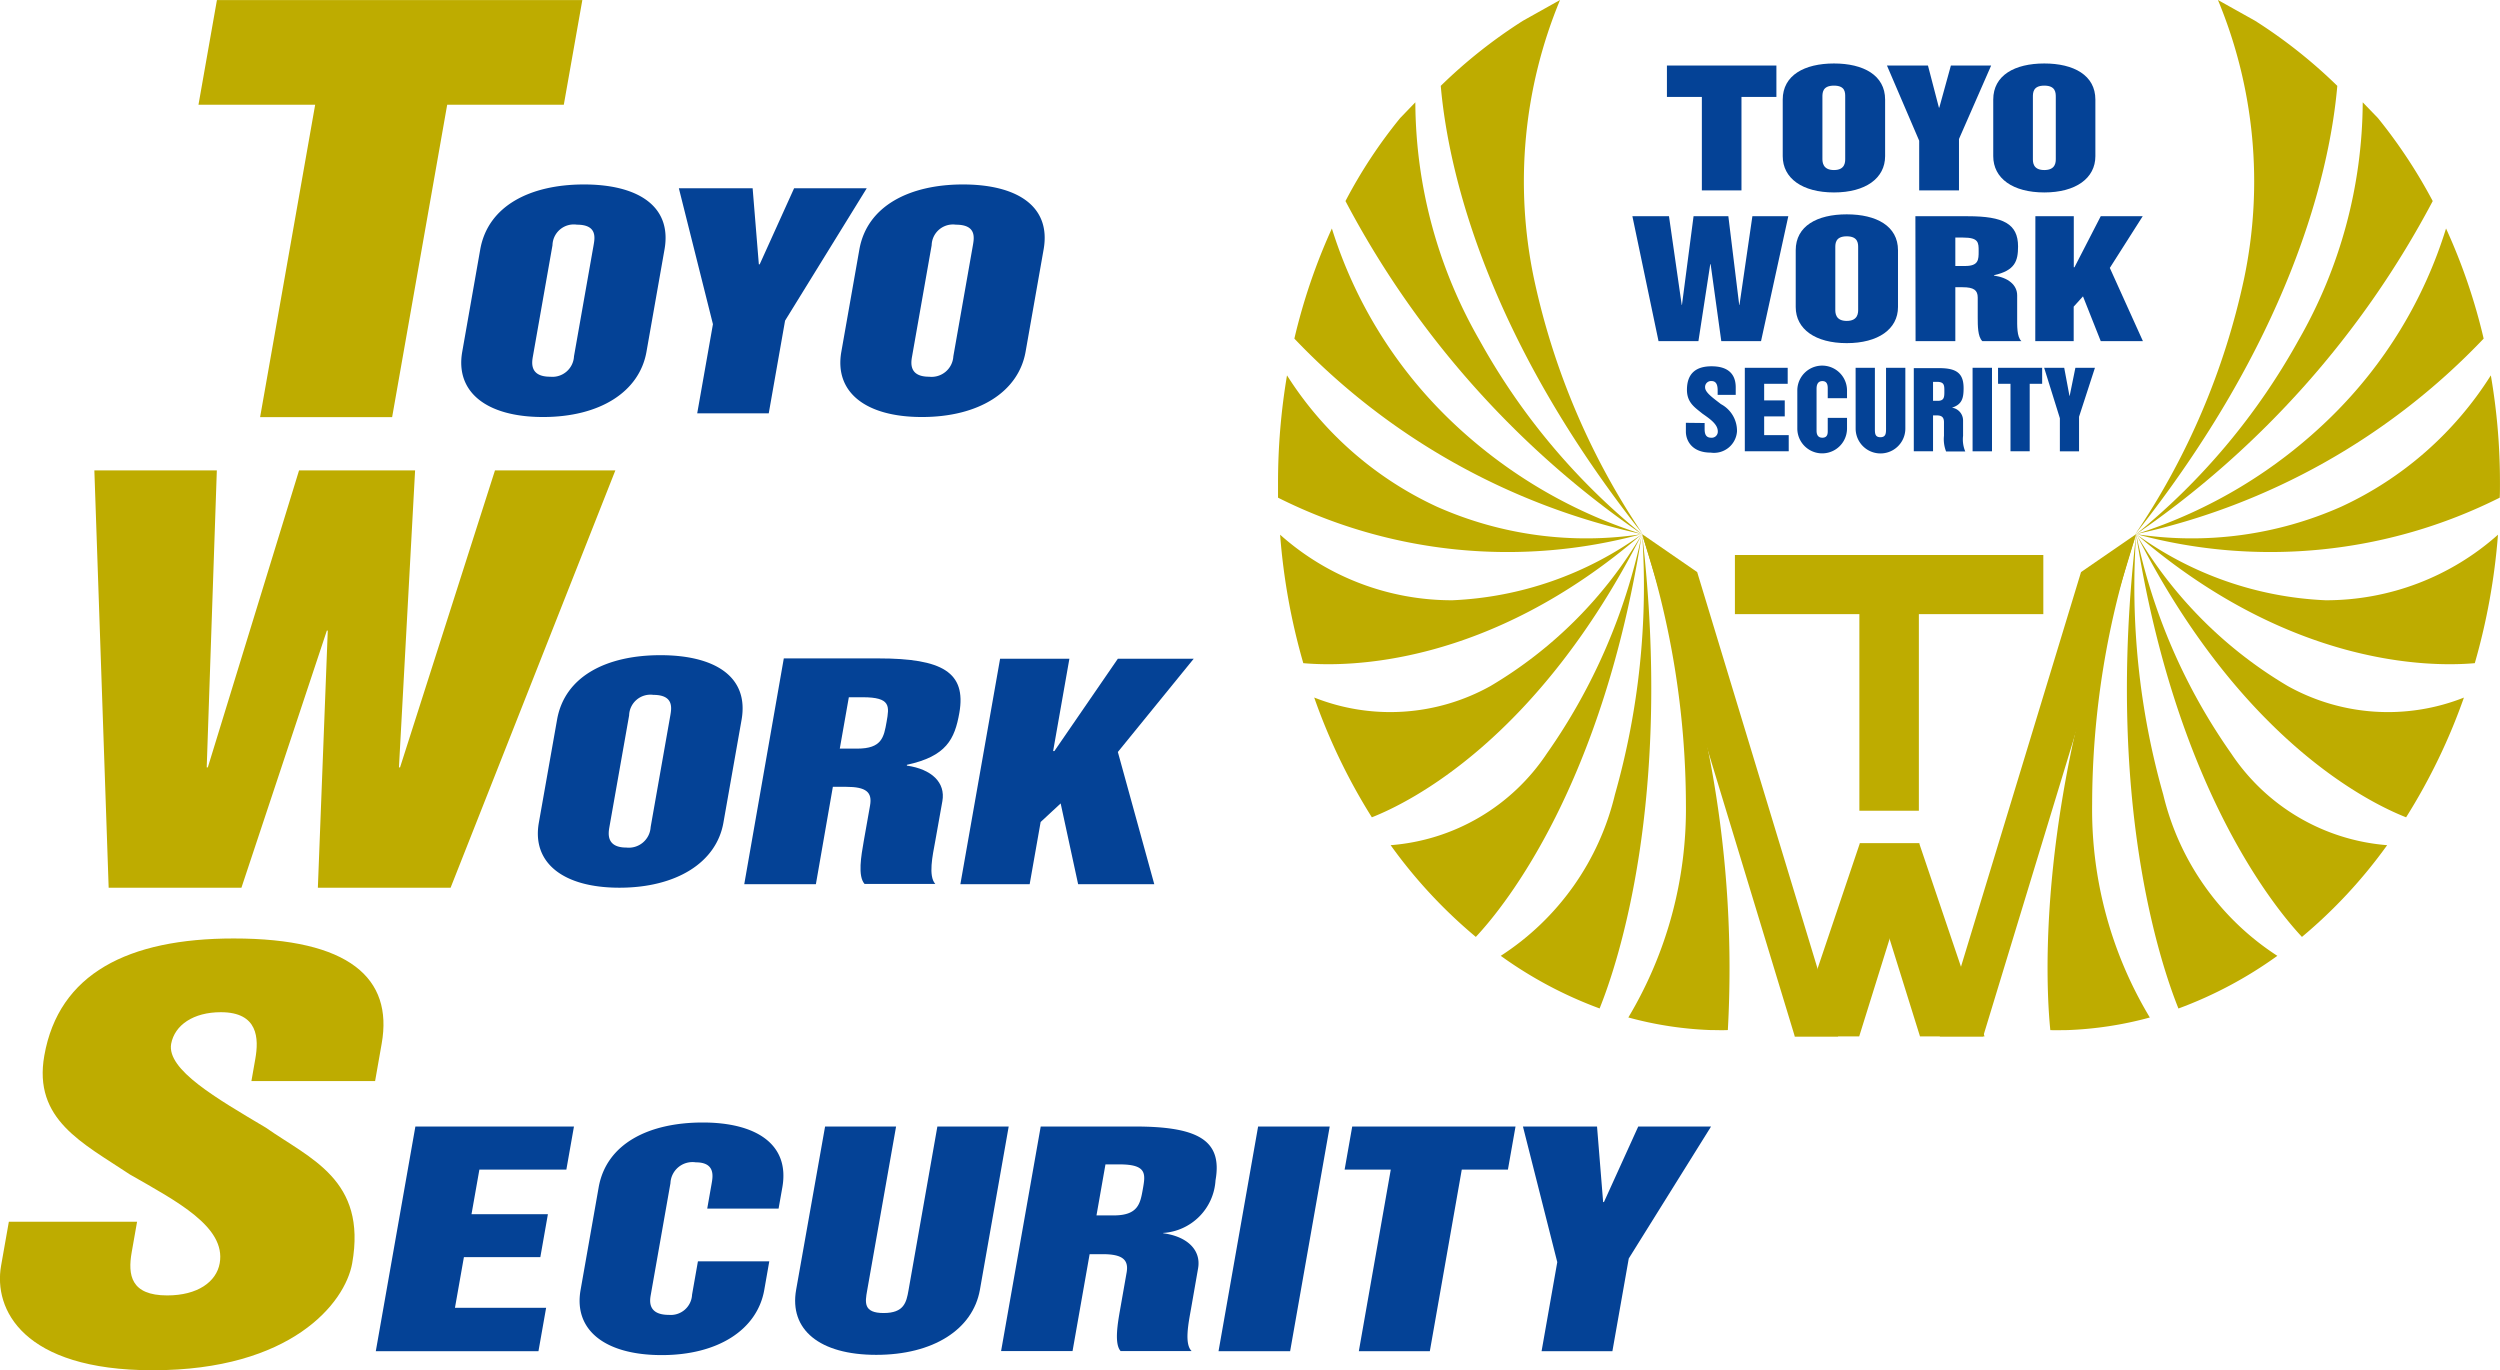
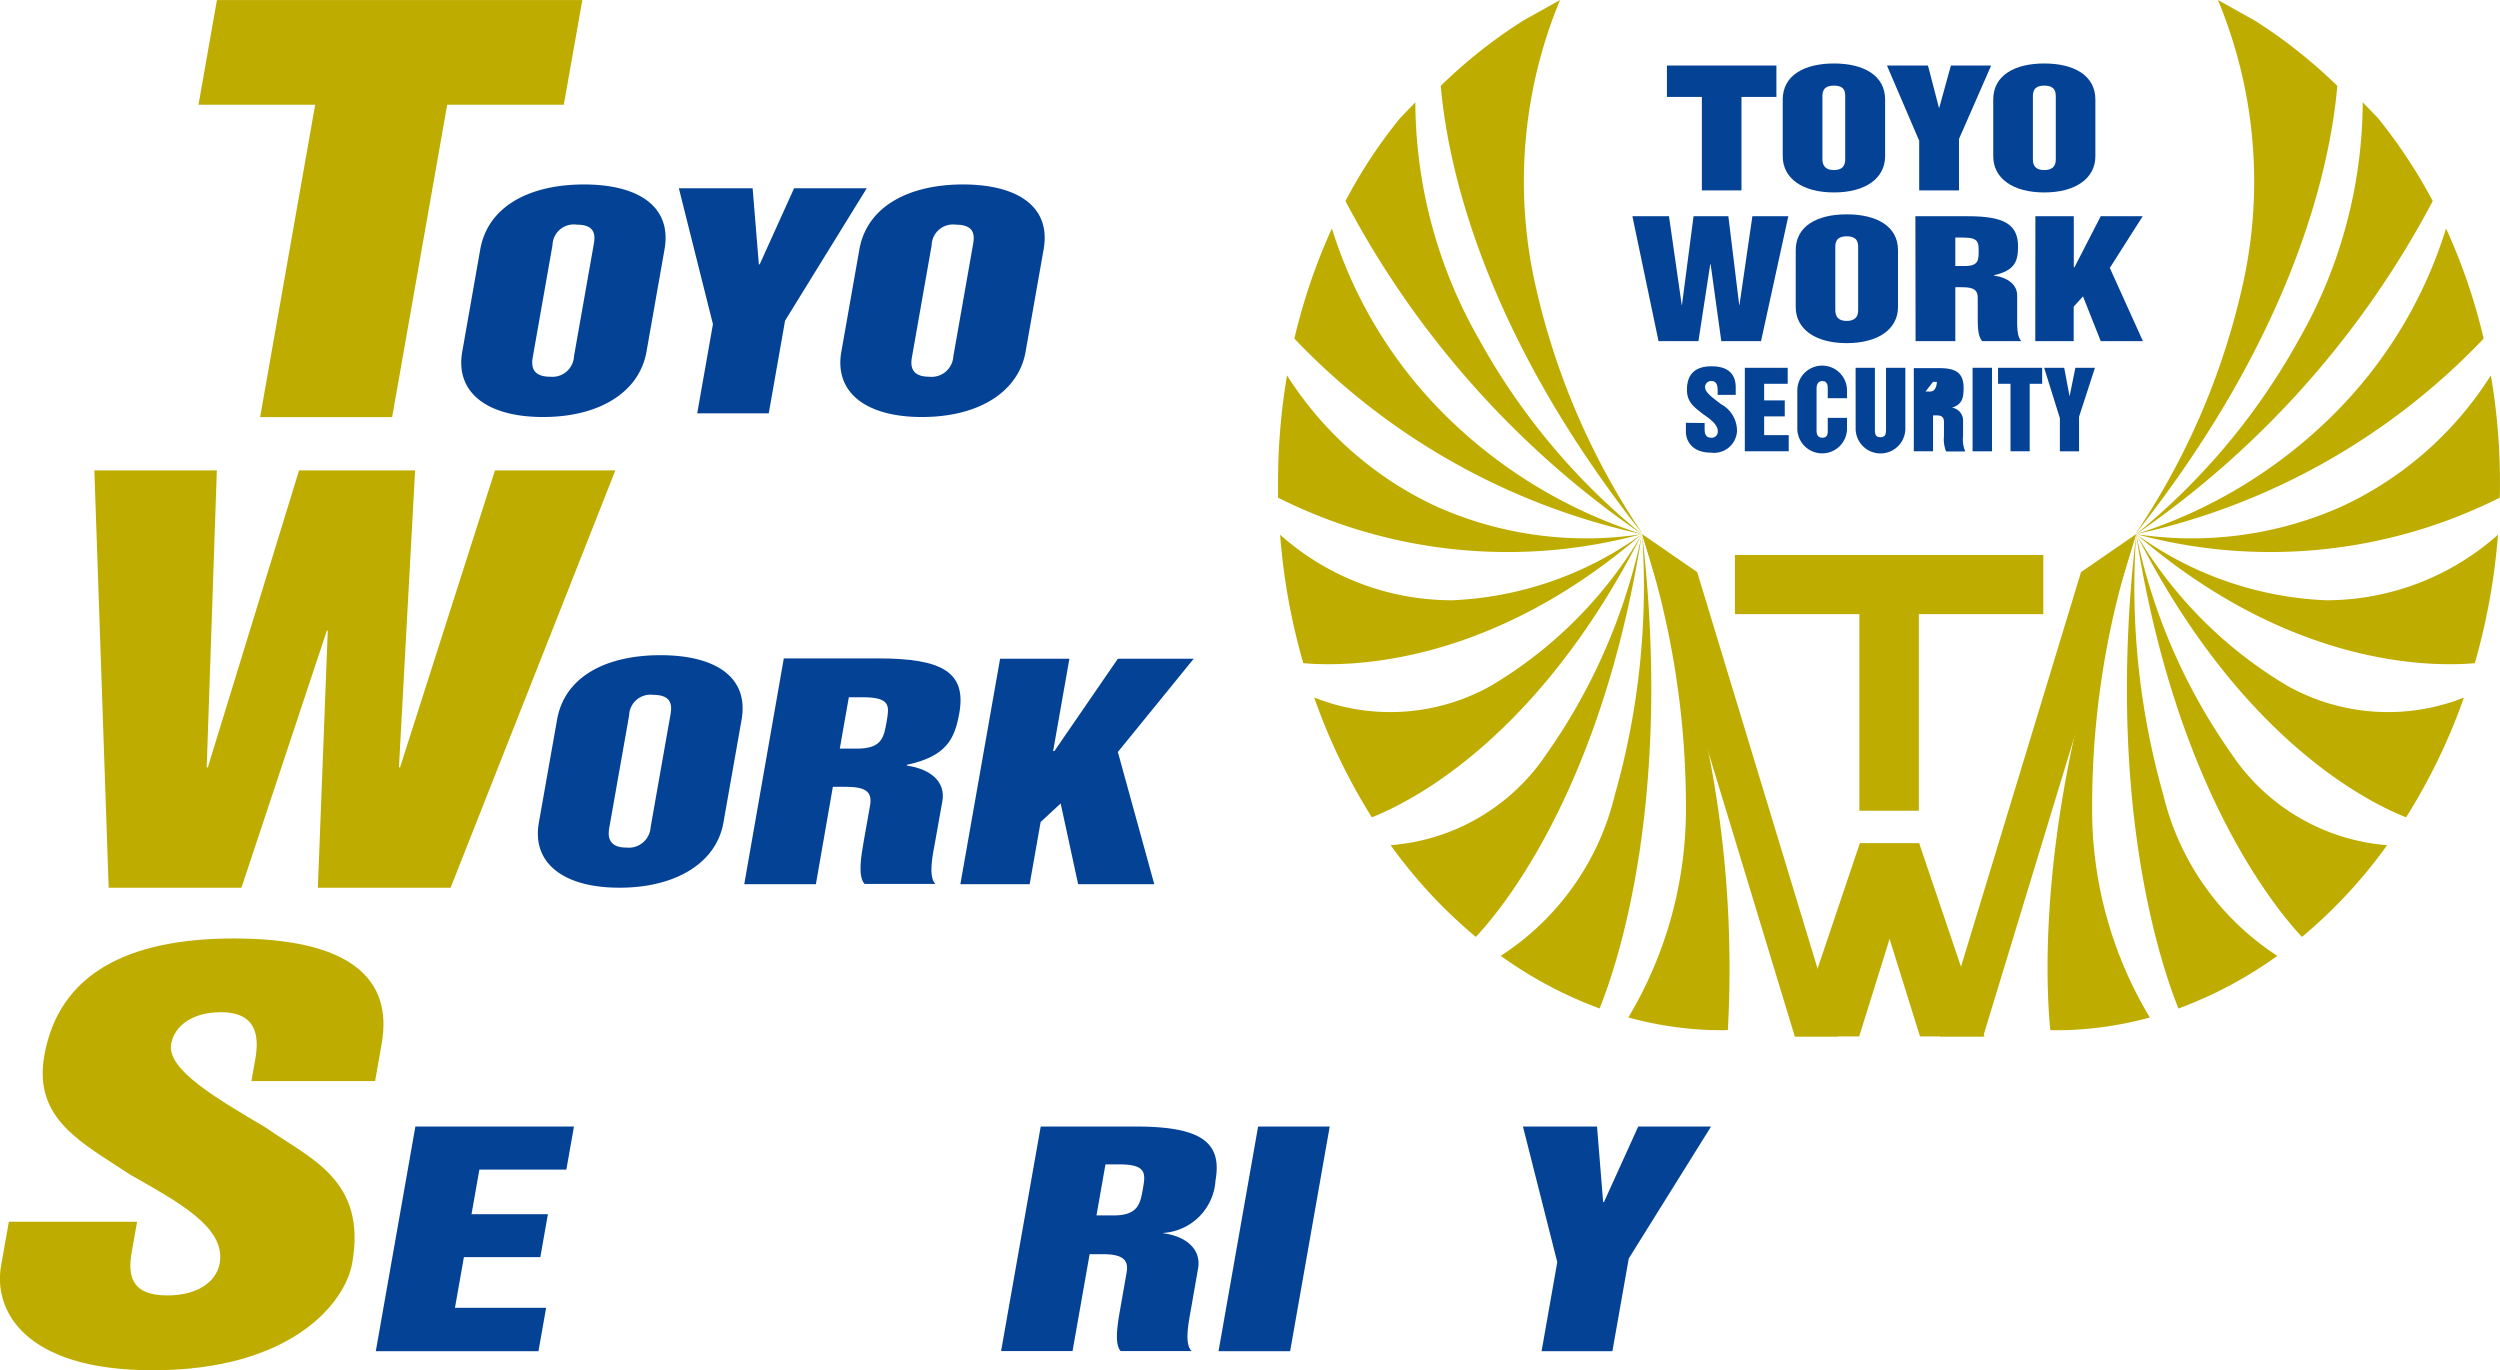
<svg xmlns="http://www.w3.org/2000/svg" width="70.423" height="38.599" viewBox="0 0 70.423 38.599">
  <defs>
    <clipPath id="clip-path">
      <rect id="長方形_3536" data-name="長方形 3536" width="70.422" height="38.598" fill="#044296" />
    </clipPath>
  </defs>
  <g id="グループ_24172" data-name="グループ 24172" transform="translate(-13.629 -19.812)">
    <g id="グループ_24049" data-name="グループ 24049" transform="translate(13.629 19.812)">
      <g id="グループ_23614" data-name="グループ 23614">
        <path id="パス_867" data-name="パス 867" d="M29.265,0l-.52,2.95h3.287l-1.551,8.8H34.2l1.551-8.8h3.285L39.558,0Z" transform="translate(-23.154 0.001)" fill="#beac00" />
        <g id="グループ_23613" data-name="グループ 23613" transform="translate(0 0)">
          <g id="グループ_23612" data-name="グループ 23612" clip-path="url(#clip-path)">
            <path id="パス_868" data-name="パス 868" d="M69.366,28.423a.6.6,0,0,1,.689-.579c.571,0,.507.364.469.579l-.552,3.128a.609.609,0,0,1-.671.576c-.588,0-.516-.408-.486-.576Zm-2.542,3c-.2,1.129.674,1.839,2.276,1.839s2.715-.71,2.914-1.839l.508-2.882c.217-1.233-.771-1.83-2.268-1.83-1.513,0-2.705.6-2.923,1.83Z" transform="translate(-53.803 -21.515)" fill="#044296" />
            <path id="パス_869" data-name="パス 869" d="M98.308,27.265h2.078l.175,2.142h.024l.969-2.142H103.6L101.3,30.993l-.46,2.611H98.825l.443-2.511Z" transform="translate(-79.185 -21.961)" fill="#044296" />
            <path id="パス_870" data-name="パス 870" d="M124.264,28.423a.6.6,0,0,1,.682-.579c.581,0,.517.364.48.579l-.551,3.128a.614.614,0,0,1-.683.576c-.58,0-.509-.408-.479-.576Zm-2.544,3c-.2,1.129.668,1.839,2.271,1.839s2.719-.71,2.919-1.839l.508-2.882c.218-1.233-.774-1.83-2.272-1.83s-2.7.6-2.918,1.83Z" transform="translate(-98.02 -21.515)" fill="#044296" />
            <path id="パス_871" data-name="パス 871" d="M13.665,68.123h3.45l-.285,8.366h.031l2.57-8.366H22.7l-.455,8.366h.031l2.674-8.366h3.391L23.7,79.878H19.961l.279-7.242h-.026l-2.406,7.242H14.068Z" transform="translate(-11.007 -54.872)" fill="#beac00" />
            <path id="パス_872" data-name="パス 872" d="M80.443,96.578A.6.6,0,0,1,81.124,96c.582,0,.515.373.48.577l-.555,3.148a.616.616,0,0,1-.684.576c-.579,0-.506-.414-.478-.576ZM77.9,99.6c-.2,1.127.679,1.832,2.27,1.832s2.73-.7,2.929-1.832l.511-2.895c.217-1.233-.773-1.823-2.285-1.823s-2.7.59-2.913,1.823Z" transform="translate(-62.721 -76.426)" fill="#044296" />
            <path id="パス_873" data-name="パス 873" d="M110.7,96.477h.393c.792,0,.748.252.671.69s-.133.757-.829.757h-.49Zm-2.946,5.266h2.018L110.25,99h.371c.567,0,.743.15.677.525l-.177,1c-.074.423-.174.988.021,1.21h1.993c-.2-.222-.078-.788,0-1.21l.2-1.122c.092-.523-.3-.9-1-1l0-.023c1.112-.24,1.347-.72,1.478-1.463.2-1.144-.481-1.534-2.277-1.534h-2.668Z" transform="translate(-86.789 -76.836)" fill="#044296" />
            <path id="パス_874" data-name="パス 874" d="M140.189,95.392h1.952l-.458,2.6h.036l1.787-2.6h2.137l-2.137,2.627,1.026,3.724h-2.145l-.492-2.275-.564.523-.309,1.752H139.07Z" transform="translate(-112.017 -76.836)" fill="#044296" />
            <path id="パス_875" data-name="パス 875" d="M3.861,143.879l-.151.857c-.113.641-.029,1.218,1,1.218.856,0,1.386-.382,1.479-.907.18-1.022-1.2-1.739-2.53-2.5-1.327-.885-2.73-1.543-2.411-3.348.407-2.308,2.359-3.3,5.335-3.3,3.256,0,4.494,1.119,4.169,2.959l-.186,1.058H7.082l.11-.626c.1-.567.088-1.314-.971-1.314-.773,0-1.3.361-1.4.891-.127.729,1.273,1.532,2.67,2.363,1.244.874,2.846,1.461,2.43,3.817-.2,1.125-1.722,3.015-5.618,3.015-3.675,0-4.487-1.729-4.273-2.942l.219-1.241Z" transform="translate(0 -109.463)" fill="#beac00" />
            <path id="パス_876" data-name="パス 876" d="M55.533,163.133H60l-.214,1.213H57.336l-.222,1.257h2.152l-.213,1.209H56.9l-.252,1.427h2.568L59,169.462H54.418Z" transform="translate(-43.832 -131.4)" fill="#044296" />
-             <path id="パス_877" data-name="パス 877" d="M84.47,164.375c.218-1.232,1.414-1.826,2.933-1.826,1.475,0,2.458.594,2.241,1.826l-.106.6H87.528l.126-.716c.035-.2.1-.588-.449-.588a.621.621,0,0,0-.713.588l-.553,3.138c-.029.16-.1.571.509.571a.6.6,0,0,0,.653-.571l.165-.937h2.01l-.142.809c-.2,1.12-1.307,1.832-2.886,1.832-1.609,0-2.485-.712-2.288-1.832Z" transform="translate(-67.606 -130.929)" fill="#044296" />
-             <path id="パス_878" data-name="パス 878" d="M116.006,163.133h2l-.815,4.62c-.059.332-.111.634.464.634s.641-.3.7-.634l.814-4.62h2.009l-.811,4.6c-.2,1.12-1.32,1.832-2.92,1.832s-2.454-.712-2.257-1.832Z" transform="translate(-92.764 -131.4)" fill="#044296" />
            <path id="パス_879" data-name="パス 879" d="M147.9,164.2h.393c.783,0,.735.271.659.7-.071.4-.13.737-.818.737h-.487Zm-2.94,5.258h2.013l.481-2.729h.364c.556,0,.743.152.678.518l-.181,1.029c-.069.392-.173.98.012,1.182h2c-.209-.2-.088-.79-.018-1.182l.2-1.146c.091-.512-.3-.9-.983-.99v-.009A1.579,1.579,0,0,0,151,164.649c.2-1.121-.479-1.516-2.267-1.516h-2.657Z" transform="translate(-116.76 -131.4)" fill="#044296" />
            <path id="パス_880" data-name="パス 880" d="M177.565,163.133h2.017l-1.115,6.329h-2.017Z" transform="translate(-142.125 -131.4)" fill="#044296" />
-             <path id="パス_881" data-name="パス 881" d="M194.93,163.133h4.6l-.214,1.213h-1.3l-.9,5.116h-2l.9-5.116h-1.3Z" transform="translate(-156.839 -131.4)" fill="#044296" />
            <path id="パス_882" data-name="パス 882" d="M220.538,163.133h2.087l.172,2.128h.023l.966-2.128h2.051l-2.318,3.717-.461,2.612h-1.995l.442-2.509Z" transform="translate(-177.638 -131.4)" fill="#044296" />
            <path id="パス_883" data-name="パス 883" d="M241.392,9.489h3.084v.885h-.984v2.633h-1.116V10.374h-.984Z" transform="translate(-194.436 -7.643)" fill="#044296" />
            <path id="パス_884" data-name="パス 884" d="M259.276,10.13c0-.12,0-.323.325-.323s.317.2.317.323v1.737c0,.092,0,.318-.317.318s-.325-.226-.325-.318Zm-1.118,1.664c0,.625.554,1.022,1.444,1.022s1.44-.4,1.44-1.022V10.2c0-.685-.609-1.017-1.44-1.017s-1.444.331-1.444,1.017Z" transform="translate(-207.94 -7.395)" fill="#044296" />
            <path id="パス_885" data-name="パス 885" d="M273.253,9.489h1.155l.309,1.187h.01l.327-1.187h1.134l-.906,2.069v1.449h-1.121v-1.4Z" transform="translate(-220.099 -7.643)" fill="#044296" />
            <path id="パス_886" data-name="パス 886" d="M289.758,10.13c0-.12,0-.323.321-.323s.324.2.324.323v1.737c0,.092,0,.318-.324.318s-.321-.226-.321-.318Zm-1.117,1.664c0,.625.551,1.022,1.438,1.022s1.439-.4,1.439-1.022V10.2c0-.685-.608-1.017-1.439-1.017s-1.438.331-1.438,1.017Z" transform="translate(-232.493 -7.395)" fill="#044296" />
            <path id="パス_887" data-name="パス 887" d="M236.385,31.311h1.031l.359,2.5h.006l.327-2.5h.98l.306,2.5h.007l.364-2.5h1.012l-.768,3.518h-1.12l-.3-2.166h-.011l-.333,2.166h-1.124Z" transform="translate(-190.402 -25.22)" fill="#044296" />
            <path id="パス_888" data-name="パス 888" d="M261.152,31.96c0-.11,0-.316.322-.316s.322.205.322.316v1.747c0,.088,0,.32-.322.32s-.322-.232-.322-.32Zm-1.115,1.676c0,.623.554,1.017,1.437,1.017s1.444-.393,1.444-1.017v-1.6c0-.682-.608-1.011-1.444-1.011s-1.437.329-1.437,1.011Z" transform="translate(-209.453 -24.987)" fill="#044296" />
            <path id="パス_889" data-name="パス 889" d="M278.5,31.912h.218c.439,0,.439.139.439.382s0,.419-.385.419H278.5Zm-1.12,2.917h1.12V33.311h.205c.314,0,.426.082.426.291v.557c0,.236,0,.548.13.67h1.1c-.13-.122-.119-.434-.119-.67V33.54c0-.293-.252-.5-.653-.557v-.011c.593-.131.678-.4.678-.81,0-.638-.417-.851-1.412-.851h-1.48Z" transform="translate(-223.42 -25.22)" fill="#044296" />
            <path id="パス_890" data-name="パス 890" d="M294.747,31.311h1.082v1.438h.019l.74-1.438h1.182l-.926,1.456.932,2.062h-1.188l-.5-1.261-.262.29v.971h-1.082Z" transform="translate(-237.412 -25.22)" fill="#044296" />
            <path id="パス_891" data-name="パス 891" d="M244.679,54.635v.172c0,.128.03.242.183.242a.171.171,0,0,0,.188-.179c0-.2-.22-.35-.434-.5-.215-.176-.435-.309-.435-.671,0-.464.259-.662.692-.662.475,0,.682.226.682.595v.21h-.509v-.124c0-.115-.018-.265-.173-.265a.168.168,0,0,0-.181.178c0,.146.227.3.447.472a.852.852,0,0,1,.452.766.649.649,0,0,1-.74.6c-.535,0-.7-.345-.7-.591v-.249Z" transform="translate(-196.661 -42.719)" fill="#044296" />
            <path id="パス_892" data-name="パス 892" d="M252.67,53.259h1.208v.451h-.663v.467h.58v.451h-.58v.529h.692v.454H252.67Z" transform="translate(-203.52 -42.899)" fill="#044296" />
            <path id="パス_893" data-name="パス 893" d="M260.271,53.718a.7.7,0,0,1,1.4,0v.218h-.543v-.265c0-.075,0-.217-.151-.217s-.164.143-.164.217v1.167c0,.06,0,.211.164.211s.151-.151.151-.211V54.49h.543v.3a.7.7,0,0,1-1.4,0Z" transform="translate(-209.642 -42.719)" fill="#044296" />
            <path id="パス_894" data-name="パス 894" d="M268.7,53.259h.543v1.719c0,.123,0,.237.155.237s.159-.113.159-.237V53.259h.544v1.713a.7.7,0,0,1-1.4,0Z" transform="translate(-216.429 -42.899)" fill="#044296" />
-             <path id="パス_895" data-name="パス 895" d="M277.682,53.655h.108c.211,0,.211.1.211.262s0,.273-.187.273h-.132Zm-.542,1.956h.542V54.6h.1c.152,0,.208.058.208.194v.383a.944.944,0,0,0,.06.44h.54a.876.876,0,0,1-.062-.44v-.424a.364.364,0,0,0-.313-.37v0c.287-.091.328-.273.328-.55,0-.42-.2-.564-.685-.564h-.718Z" transform="translate(-223.23 -42.899)" fill="#044296" />
+             <path id="パス_895" data-name="パス 895" d="M277.682,53.655h.108s0,.273-.187.273h-.132Zm-.542,1.956h.542V54.6h.1c.152,0,.208.058.208.194v.383a.944.944,0,0,0,.06.44h.54a.876.876,0,0,1-.062-.44v-.424a.364.364,0,0,0-.313-.37v0c.287-.091.328-.273.328-.55,0-.42-.2-.564-.685-.564h-.718Z" transform="translate(-223.23 -42.899)" fill="#044296" />
            <rect id="長方形_3535" data-name="長方形 3535" width="0.547" height="2.353" transform="translate(55.566 10.36)" fill="#044296" />
            <path id="パス_896" data-name="パス 896" d="M289.336,53.259h1.243v.451h-.351v1.9h-.541v-1.9h-.35Z" transform="translate(-233.053 -42.899)" fill="#044296" />
            <path id="パス_897" data-name="パス 897" d="M296.017,53.259h.565l.148.791h.006l.161-.791h.551L297,54.639v.973h-.54V54.68Z" transform="translate(-238.435 -42.899)" fill="#044296" />
            <path id="パス_898" data-name="パス 898" d="M259.919,80.368h-8.688v1.665h3.506v5.539h1.676V82.033h3.506Z" transform="translate(-202.36 -64.734)" fill="#beac00" />
            <path id="パス_899" data-name="パス 899" d="M243.3,91.494h-1.221l-4.3-14.15,1.55,1.069Z" transform="translate(-191.521 -62.298)" fill="#beac00" />
            <path id="パス_900" data-name="パス 900" d="M261.709,127.567h-1.817l1.835-5.439h1.678Z" transform="translate(-209.337 -98.372)" fill="#beac00" />
            <path id="パス_901" data-name="パス 901" d="M271.022,127.567h1.818L271,122.129h-1.675Z" transform="translate(-216.937 -98.372)" fill="#beac00" />
            <path id="パス_902" data-name="パス 902" d="M236.184,77.344a24.425,24.425,0,0,1,1.238,7.6A11.44,11.44,0,0,1,235.8,90.96a10.141,10.141,0,0,0,2.317.355c.165,0,.321.008.486,0a31.616,31.616,0,0,0-2.419-13.976" transform="translate(-189.931 -62.299)" fill="#beac00" />
            <path id="パス_903" data-name="パス 903" d="M220.089,90.732c.512-1.267,2.063-5.886,1.2-13.358a21.535,21.535,0,0,1-.768,7.333,7.474,7.474,0,0,1-3.216,4.541,11.618,11.618,0,0,0,2.789,1.484" transform="translate(-175.03 -62.323)" fill="#beac00" />
            <path id="パス_904" data-name="パス 904" d="M208.475,77.344a16.624,16.624,0,0,1-2.679,6.181,5.821,5.821,0,0,1-4.4,2.582,13.939,13.939,0,0,0,2.4,2.584c.845-.9,3.575-4.308,4.678-11.347" transform="translate(-162.223 -62.299)" fill="#beac00" />
            <path id="パス_905" data-name="パス 905" d="M190.311,81.947a16.752,16.752,0,0,0,1.624,3.374c1.052-.414,4.67-2.187,7.609-7.978a12.076,12.076,0,0,1-4.269,4.281,5.8,5.8,0,0,1-4.963.323" transform="translate(-153.291 -62.298)" fill="#beac00" />
            <path id="パス_906" data-name="パス 906" d="M190.223,79.208a7.268,7.268,0,0,1-4.85-1.847,17.939,17.939,0,0,0,.653,3.619c1.231.109,5.2.109,9.54-3.636a9.815,9.815,0,0,1-5.343,1.864" transform="translate(-149.313 -62.299)" fill="#beac00" />
            <path id="パス_907" data-name="パス 907" d="M195.323,58.816a10.36,10.36,0,0,1-5.773-.772,9.927,9.927,0,0,1-4.223-3.7,18.18,18.18,0,0,0-.253,3.045c0,.139,0,.268,0,.4a14.4,14.4,0,0,0,10.244,1.026" transform="translate(-149.073 -43.77)" fill="#beac00" />
            <path id="パス_908" data-name="パス 908" d="M187.441,36.188a19.139,19.139,0,0,0,9.791,5.507,13.784,13.784,0,0,1-5.509-3.316,12.748,12.748,0,0,1-3.226-5.294,16.688,16.688,0,0,0-1.056,3.1" transform="translate(-150.979 -26.649)" fill="#beac00" />
            <path id="パス_909" data-name="パス 909" d="M203.192,26.967a18.636,18.636,0,0,1-4.576-5.463,13.537,13.537,0,0,1-1.807-6.7l-.427.443a13.794,13.794,0,0,0-1.541,2.339,26.134,26.134,0,0,0,8.351,9.384" transform="translate(-156.94 -11.922)" fill="#beac00" />
            <path id="パス_910" data-name="パス 910" d="M214.325,15.045a20.491,20.491,0,0,1-3.065-7.2A13.331,13.331,0,0,1,211.995,0l-1.043.584a14.189,14.189,0,0,0-2.317,1.835c.228,2.61,1.416,7.23,5.691,12.627" transform="translate(-168.05)" fill="#beac00" />
            <path id="パス_911" data-name="パス 911" d="M280.905,91.494h1.222l4.309-14.15-1.552,1.069Z" transform="translate(-226.263 -62.298)" fill="#beac00" />
            <path id="パス_912" data-name="パス 912" d="M299.006,77.344a24.258,24.258,0,0,0-1.24,7.6,11.364,11.364,0,0,0,1.625,6.017,10.193,10.193,0,0,1-2.324.355c-.159,0-.317.008-.479,0-.112-1.086-.482-6.562,2.418-13.976" transform="translate(-238.832 -62.299)" fill="#beac00" />
            <path id="パス_913" data-name="パス 913" d="M309.45,90.732c-.508-1.267-2.063-5.886-1.191-13.358a21.452,21.452,0,0,0,.763,7.333,7.478,7.478,0,0,0,3.214,4.541,11.657,11.657,0,0,1-2.786,1.484" transform="translate(-248.085 -62.323)" fill="#beac00" />
            <path id="パス_914" data-name="パス 914" d="M309.338,77.344a16.576,16.576,0,0,0,2.678,6.181,5.823,5.823,0,0,0,4.392,2.582,13.968,13.968,0,0,1-2.4,2.584c-.842-.9-3.578-4.308-4.674-11.347" transform="translate(-249.164 -62.299)" fill="#beac00" />
            <path id="パス_915" data-name="パス 915" d="M318.571,81.947a16.8,16.8,0,0,1-1.629,3.374c-1.053-.414-4.664-2.187-7.6-7.978a12.068,12.068,0,0,0,4.268,4.281,5.8,5.8,0,0,0,4.964.323" transform="translate(-249.164 -62.298)" fill="#beac00" />
            <path id="パス_916" data-name="パス 916" d="M314.676,79.208a7.277,7.277,0,0,0,4.853-1.847,18.1,18.1,0,0,1-.653,3.619c-1.234.109-5.2.109-9.539-3.636a9.8,9.8,0,0,0,5.339,1.864" transform="translate(-249.163 -62.299)" fill="#beac00" />
            <path id="パス_917" data-name="パス 917" d="M309.345,58.816a10.363,10.363,0,0,0,5.774-.772,9.874,9.874,0,0,0,4.216-3.7,17.761,17.761,0,0,1,.257,3.045c0,.139,0,.268-.007.4a14.394,14.394,0,0,1-10.24,1.026" transform="translate(-249.17 -43.77)" fill="#beac00" />
            <path id="パス_918" data-name="パス 918" d="M319.125,36.188a19.128,19.128,0,0,1-9.789,5.507,13.793,13.793,0,0,0,5.506-3.316,12.658,12.658,0,0,0,3.224-5.294,16.485,16.485,0,0,1,1.059,3.1" transform="translate(-249.163 -26.649)" fill="#beac00" />
            <path id="パス_919" data-name="パス 919" d="M309.338,26.967a18.731,18.731,0,0,0,4.574-5.463,13.568,13.568,0,0,0,1.808-6.7l.428.443a14.536,14.536,0,0,1,1.544,2.339,26.27,26.27,0,0,1-8.354,9.384" transform="translate(-249.164 -11.922)" fill="#beac00" />
            <path id="パス_920" data-name="パス 920" d="M309.218,15.045a20.513,20.513,0,0,0,3.065-7.2A13.312,13.312,0,0,0,311.546,0l1.044.584a14.234,14.234,0,0,1,2.318,1.835c-.228,2.61-1.416,7.23-5.69,12.627" transform="translate(-249.068)" fill="#beac00" />
          </g>
        </g>
      </g>
    </g>
  </g>
</svg>